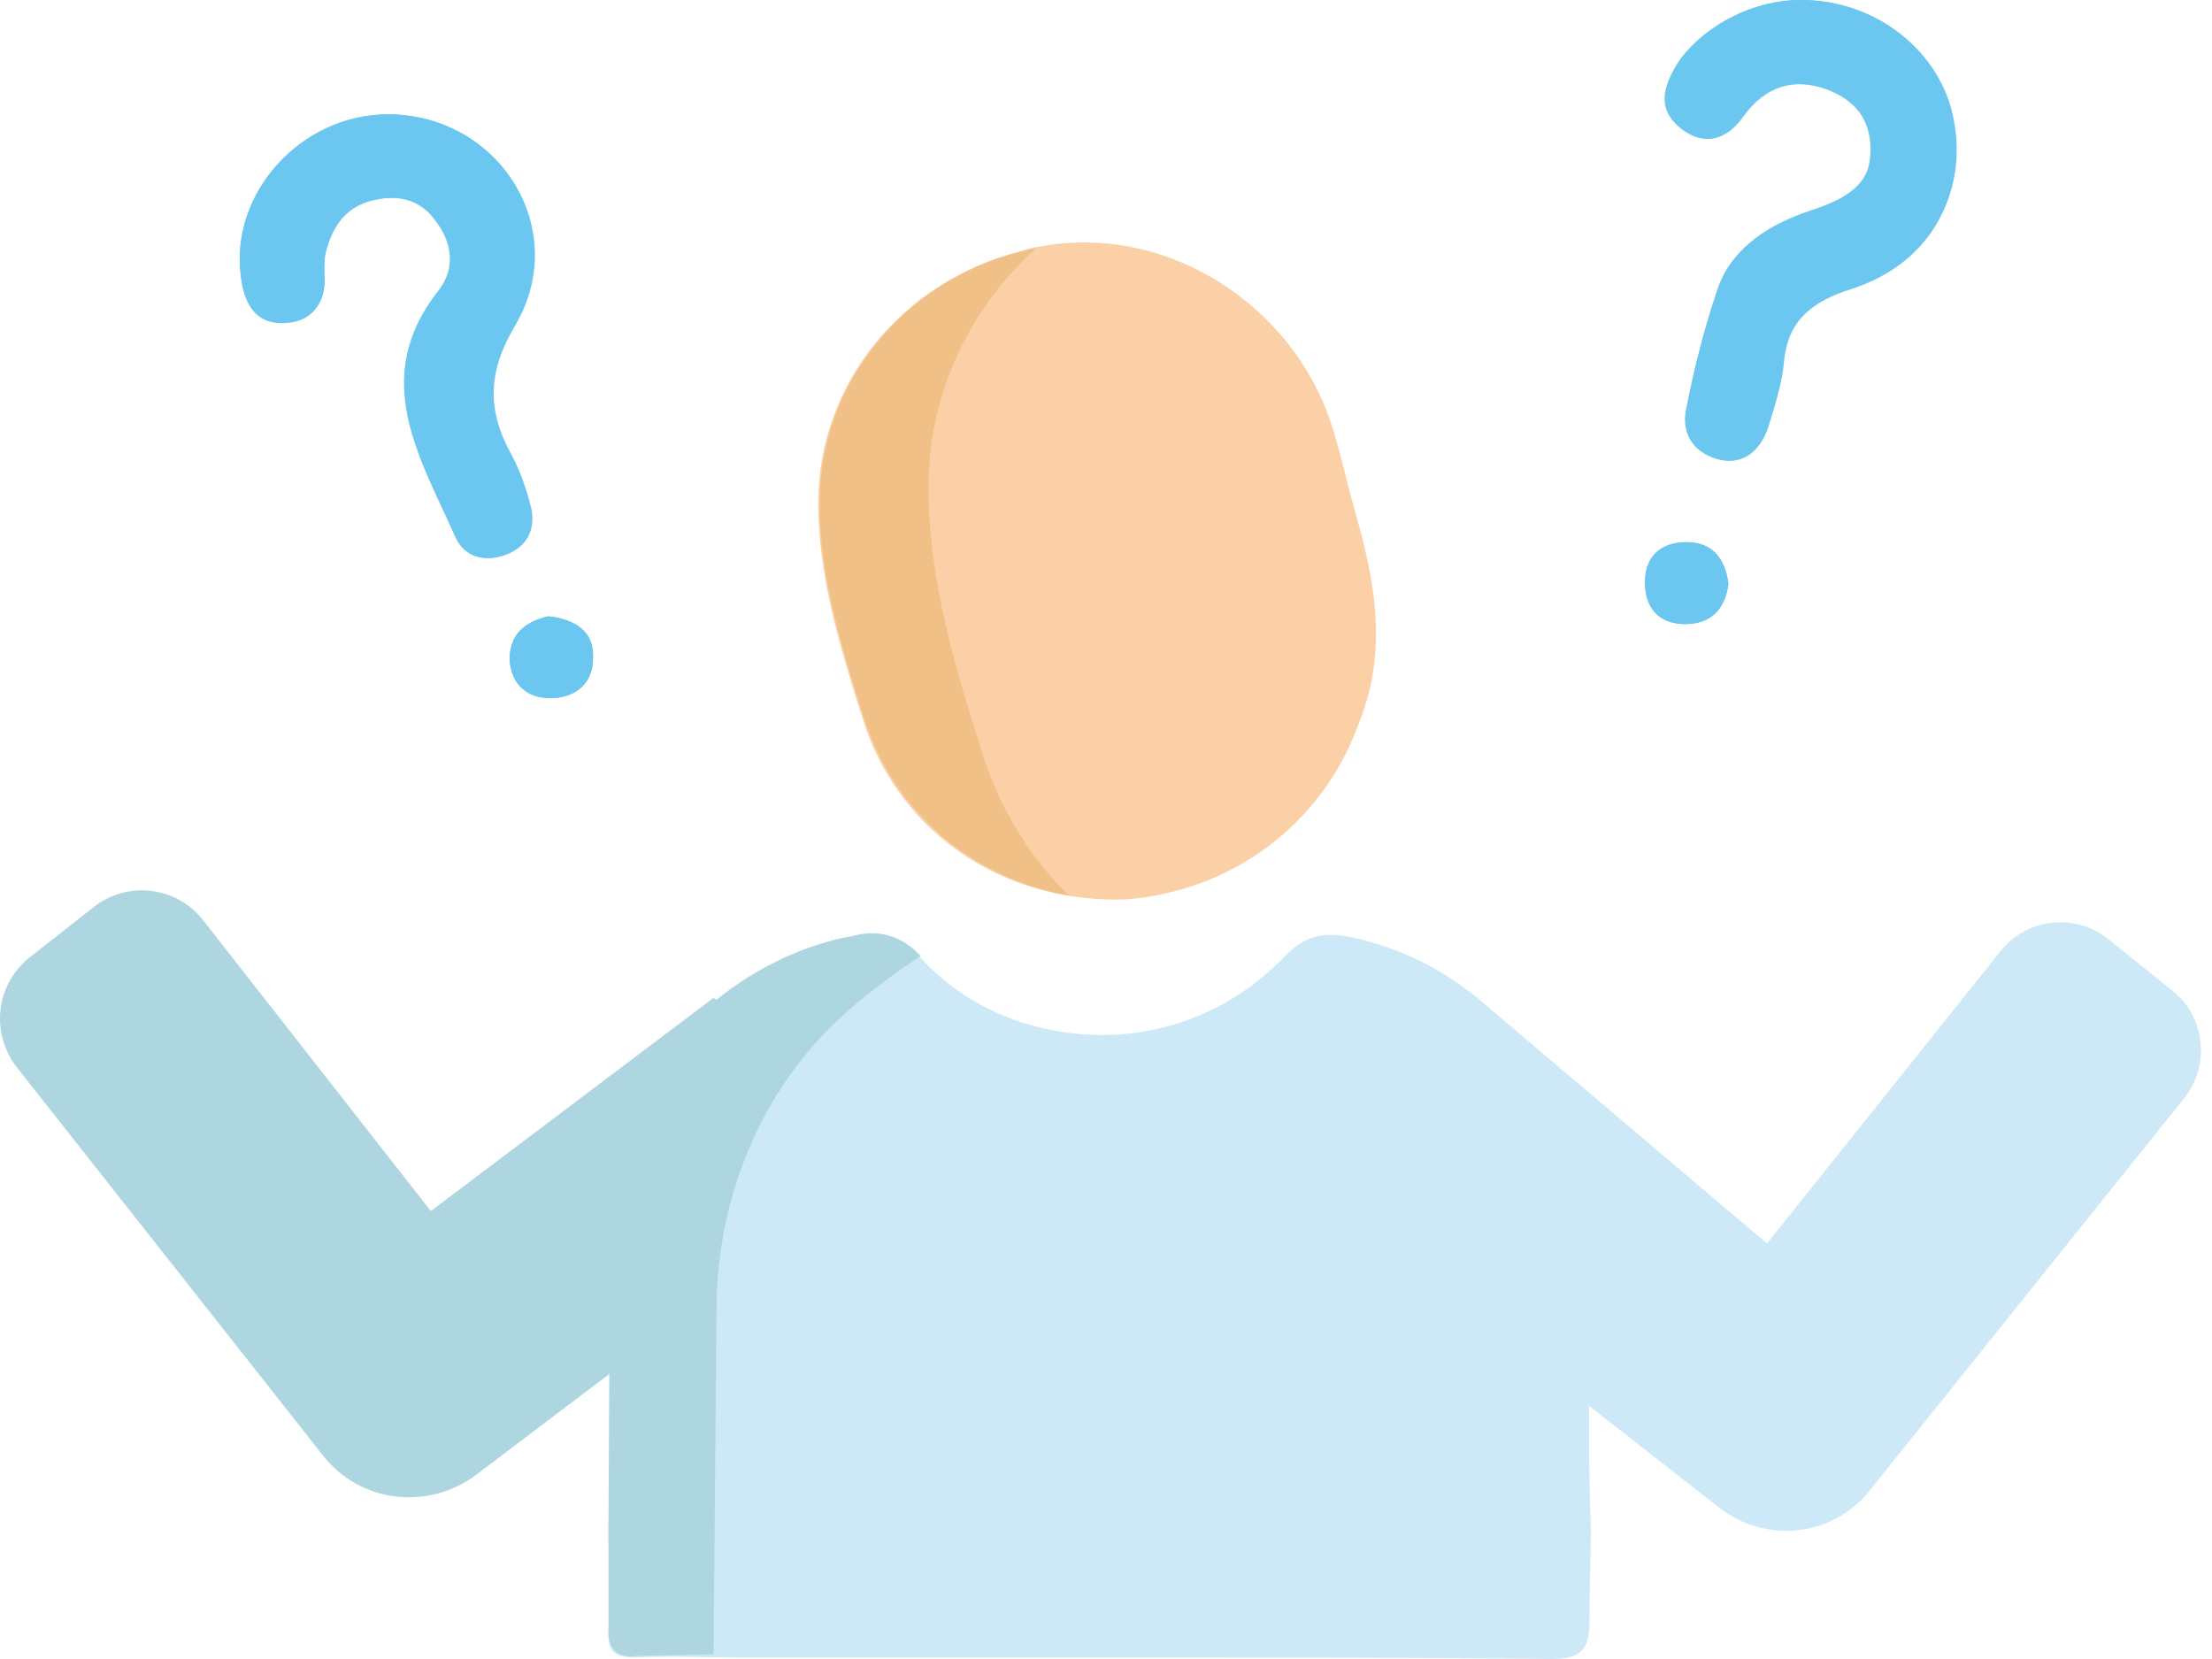
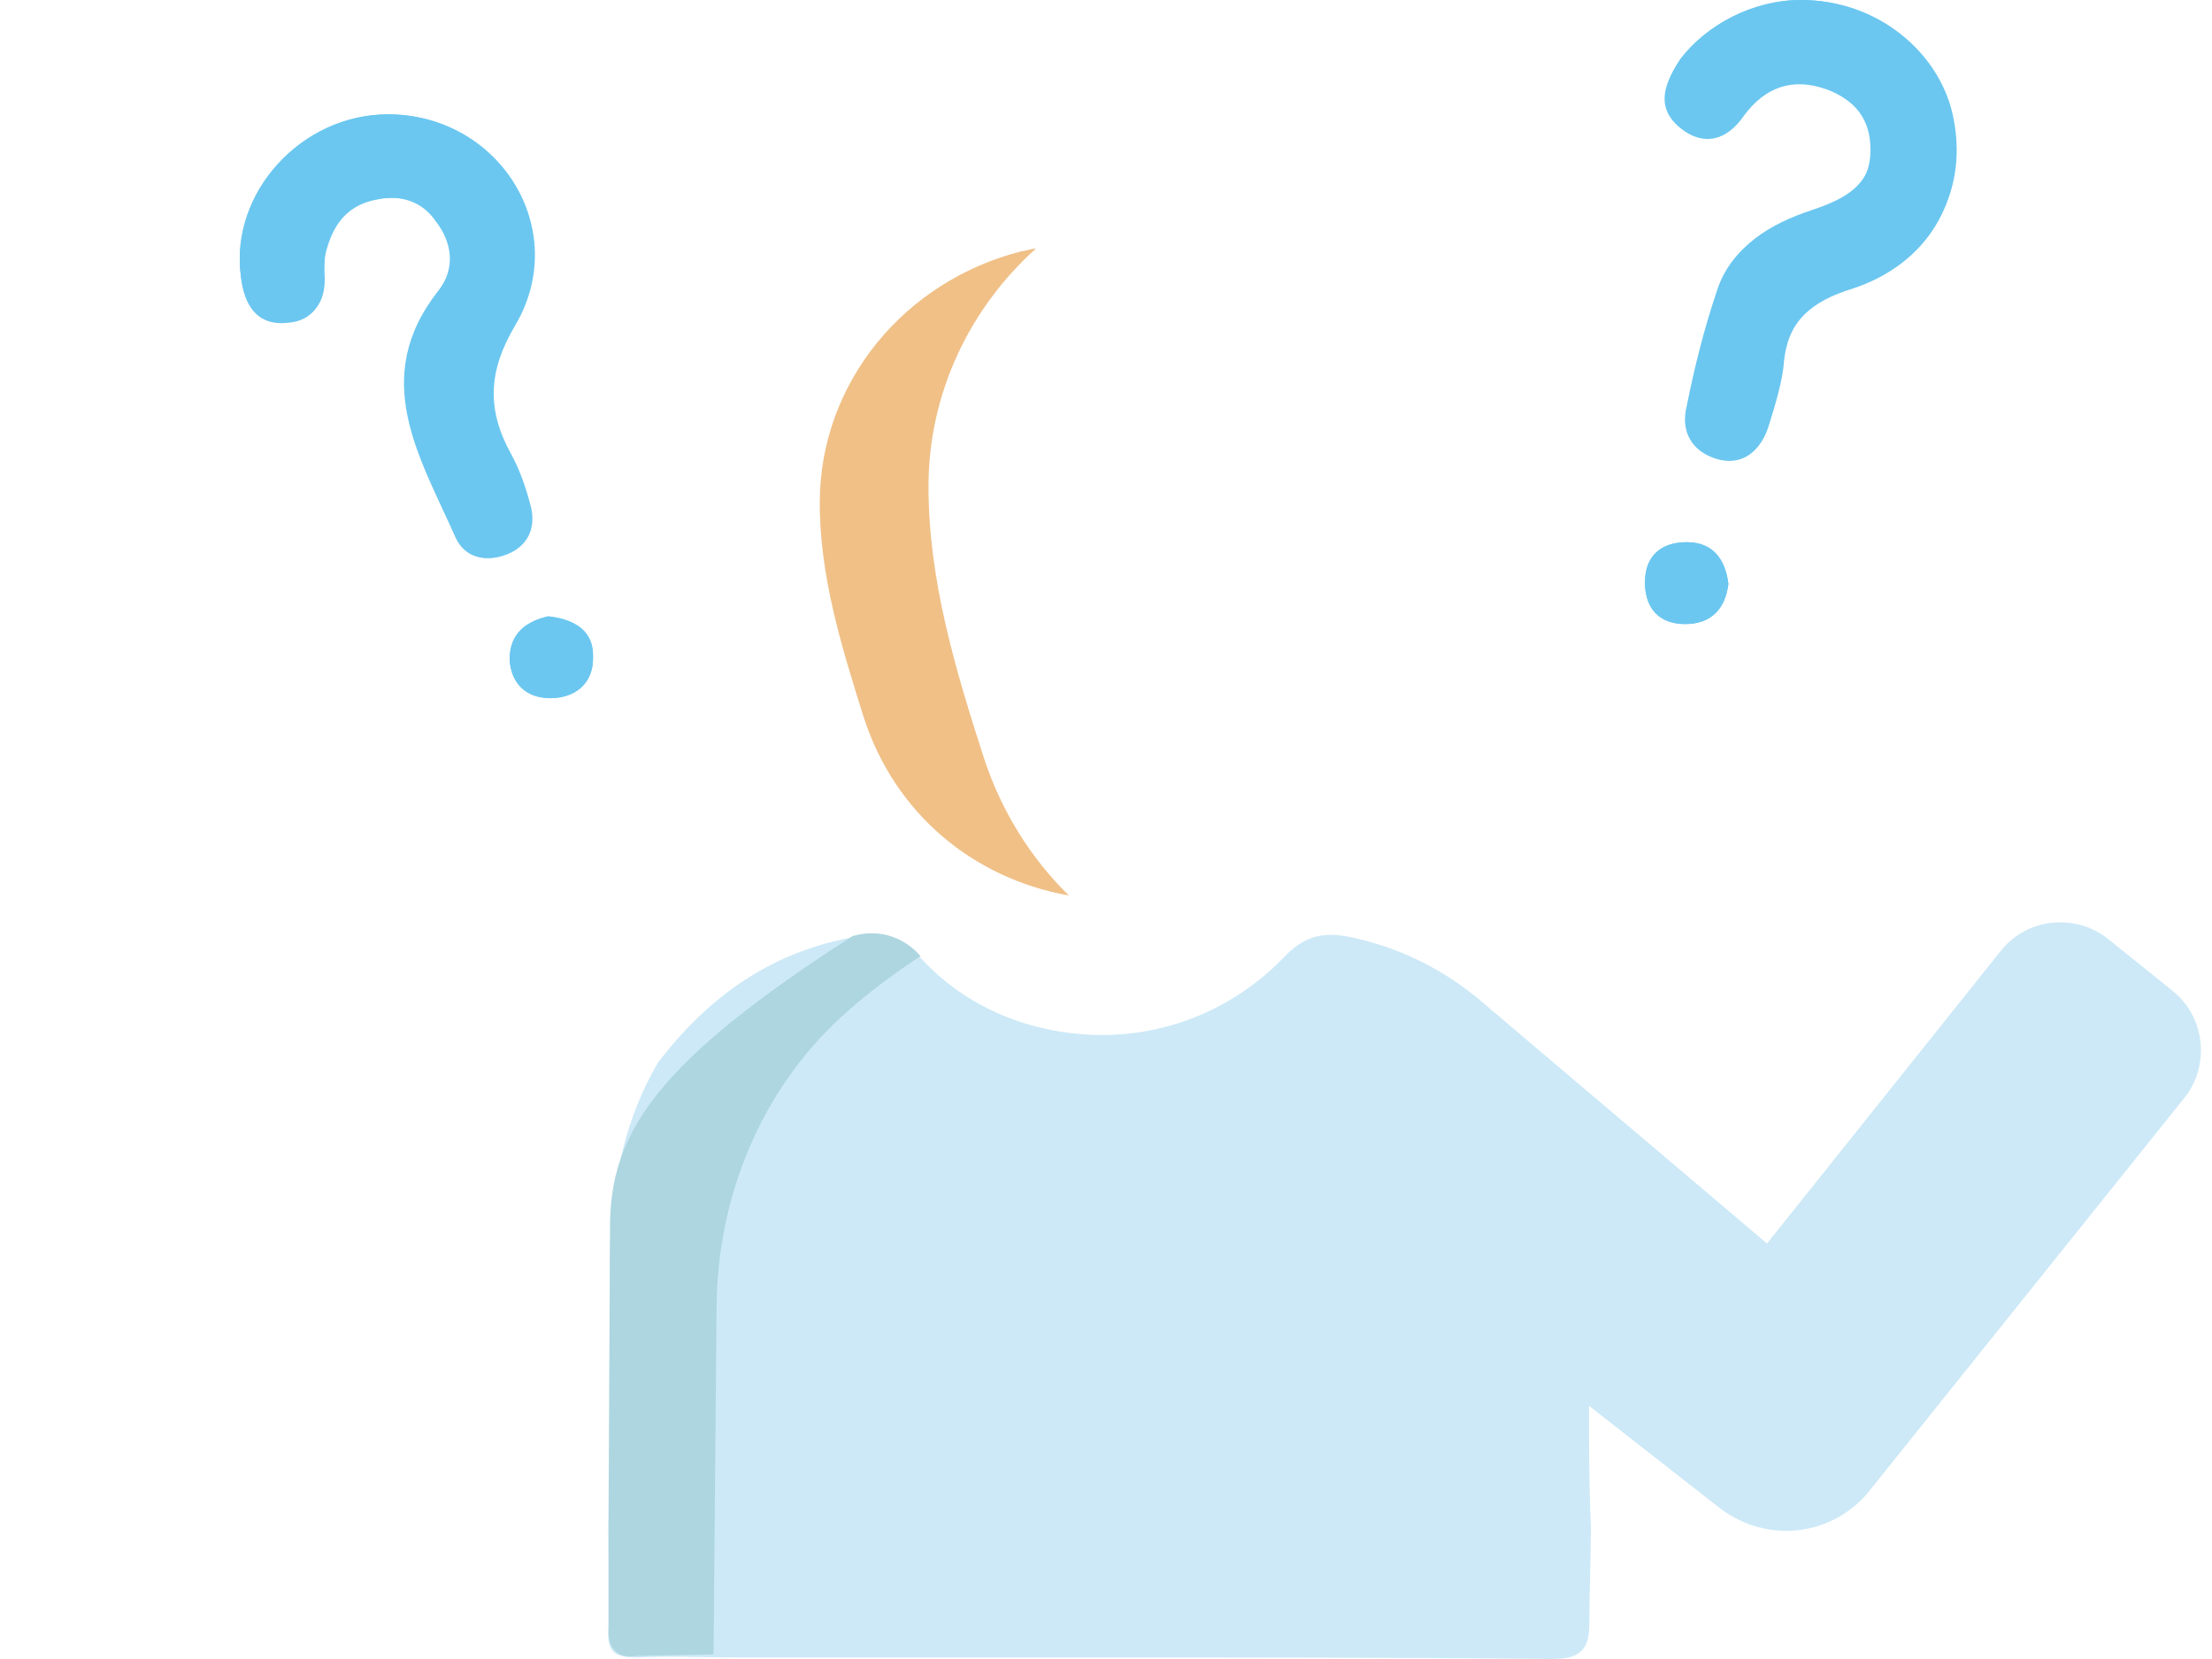
<svg xmlns="http://www.w3.org/2000/svg" width="100" height="75" viewBox="0 0 100 75" fill="none">
-   <path d="M1.321 43.296L4.254 40.992C5.79 39.804 7.955 40.084 9.142 41.55L19.477 54.749L32.257 45.112L41.335 51.676L21.503 66.69C19.338 68.296 16.265 67.947 14.589 65.782L0.762 48.254C-0.425 46.718 -0.215 44.553 1.321 43.296Z" fill="#ADD6E0" />
  <path d="M81.419 0C79.254 0 77.089 1.117 75.902 2.793C75.204 3.841 74.854 4.888 75.972 5.796C77.019 6.634 78.067 6.355 78.835 5.237C79.812 3.911 81.07 3.492 82.606 4.05C83.863 4.539 84.561 5.377 84.561 6.774C84.561 8.52 83.304 9.218 81.838 9.637C79.952 10.265 78.206 11.173 77.578 13.268C77.019 14.944 76.6 16.62 76.251 18.366C75.972 19.483 76.461 20.391 77.578 20.74C78.695 21.089 79.533 20.461 79.882 19.413C80.231 18.436 80.511 17.458 80.581 16.48C80.79 14.525 81.907 13.617 83.723 13.059C87.145 11.941 88.891 9.008 88.262 5.587C87.773 2.304 84.841 0 81.419 0ZM17.522 5.168C13.611 5.168 10.399 8.729 10.888 12.43C11.028 13.687 11.586 14.665 12.983 14.525C14.24 14.455 14.799 13.547 14.659 12.29C14.659 11.941 14.659 11.522 14.729 11.173C15.078 9.986 15.776 9.218 17.033 9.008C18.081 8.799 19.058 9.078 19.687 9.986C20.455 10.964 20.595 12.151 19.826 13.129C16.684 17.109 18.988 20.67 20.595 24.302C21.014 25.209 21.922 25.419 22.829 25.07C23.737 24.721 24.226 23.953 23.947 22.975C23.737 22.137 23.458 21.299 23.039 20.531C21.922 18.506 21.991 16.76 23.248 14.665C25.832 10.335 22.55 5.168 17.522 5.168ZM78.137 26.397C77.997 25.279 77.438 24.511 76.251 24.511C75.064 24.511 74.366 25.14 74.366 26.327C74.366 27.514 74.994 28.212 76.181 28.212C77.368 28.212 77.997 27.514 78.137 26.397ZM24.785 27.863C23.877 28.073 23.039 28.561 23.039 29.818C23.109 30.936 23.807 31.494 24.854 31.564C25.972 31.564 26.81 30.936 26.81 29.749C26.88 28.561 26.042 28.003 24.785 27.863Z" fill="#6BC7F0" />
  <path d="M81.419 0C84.771 0 87.773 2.304 88.332 5.447C88.961 8.799 87.215 11.802 83.793 12.919C81.977 13.478 80.86 14.386 80.65 16.341C80.581 17.318 80.231 18.296 79.952 19.274C79.603 20.391 78.765 20.95 77.648 20.601C76.53 20.251 76.042 19.413 76.321 18.226C76.74 16.55 77.159 14.805 77.648 13.129C78.346 11.103 80.022 10.126 81.907 9.497C83.374 9.008 84.631 8.38 84.631 6.634C84.631 5.307 83.863 4.399 82.676 3.911C81.139 3.352 79.813 3.771 78.905 5.098C78.137 6.215 77.089 6.494 76.042 5.656C74.924 4.749 75.273 3.701 75.972 2.654C77.159 1.117 79.254 0 81.419 0Z" fill="#6BC7F0" />
  <path d="M17.522 5.168C22.55 5.168 25.832 10.335 23.318 14.665C22.061 16.76 21.991 18.506 23.109 20.531C23.528 21.299 23.807 22.137 24.017 22.975C24.226 23.953 23.807 24.721 22.899 25.07C21.991 25.419 21.014 25.209 20.665 24.302C19.058 20.67 16.754 17.109 19.896 13.129C20.665 12.151 20.525 10.964 19.757 9.986C19.058 9.078 18.151 8.799 17.103 9.008C15.846 9.218 15.148 9.986 14.799 11.173C14.659 11.592 14.659 11.941 14.659 12.36C14.729 13.617 14.17 14.525 12.983 14.595C11.586 14.735 11.028 13.757 10.888 12.5C10.399 8.729 13.611 5.237 17.522 5.168Z" fill="#6BC7F0" />
  <path d="M78.137 26.397C77.997 27.514 77.368 28.212 76.181 28.212C74.994 28.212 74.366 27.444 74.366 26.327C74.366 25.14 75.134 24.511 76.251 24.511C77.438 24.511 77.997 25.279 78.137 26.397Z" fill="#6BC7F0" />
  <path d="M24.785 27.863C26.042 28.003 26.81 28.561 26.81 29.749C26.81 30.936 25.972 31.564 24.854 31.564C23.807 31.564 23.109 30.936 23.039 29.819C23.039 28.561 23.877 28.073 24.785 27.863Z" fill="#6BC7F0" />
  <path d="M71.712 54.33C71.572 52.025 70.525 50 69.687 47.975C69.407 47.696 69.128 47.416 68.849 47.137C66.824 44.763 64.31 43.087 61.167 42.388C59.91 42.109 59.002 42.249 58.025 43.296C55.72 45.67 52.648 46.858 49.575 46.788C46.642 46.718 43.709 45.601 41.614 43.296C40.637 42.179 39.659 42.109 38.472 42.388C34.771 43.087 31.977 45.112 29.743 48.045C27.997 51.047 27.508 54.33 27.578 57.821C27.718 61.592 27.578 65.293 27.508 69.064C27.508 70.601 27.578 72.207 27.508 73.743C27.438 74.721 27.857 74.93 28.765 74.93C30.301 74.86 31.768 74.93 33.304 74.93C38.751 74.93 44.198 74.93 49.645 74.93C56.489 74.93 63.332 74.93 70.176 75C71.433 75 71.852 74.581 71.852 73.394C71.852 71.927 71.921 70.461 71.921 69.064C71.712 63.967 71.991 59.148 71.712 54.33Z" fill="#CDE9F7" />
-   <path d="M61.233 23.034C60.808 21.531 60.521 20.015 59.957 18.526C57.919 13.391 52.414 10.133 47.039 11.142C46.691 11.175 46.42 11.271 46.079 11.374C40.807 12.724 37.038 17.296 36.991 22.633C36.965 26.003 37.981 29.272 38.991 32.472C40.516 37.377 44.889 40.533 50.093 40.663C51.079 40.709 52.115 40.539 53.005 40.313C56.775 39.388 60.016 36.621 61.399 32.769C62.766 29.481 62.18 26.31 61.233 23.034Z" fill="#FBD0A7" />
  <path d="M44.501 34.327C43.203 30.313 41.967 26.222 41.975 21.942C41.991 17.731 43.867 13.902 46.837 11.231C46.559 11.258 46.357 11.348 46.148 11.368C40.876 12.717 37.108 17.29 37.06 22.626C37.034 25.996 38.051 29.266 39.06 32.466C40.455 36.751 43.968 39.71 48.322 40.483C46.618 38.823 45.292 36.706 44.501 34.327Z" fill="#F0C087" />
-   <path d="M32.257 74.79L32.396 58.939C32.466 54.05 34.422 49.302 37.983 46.02C38.961 45.112 40.218 44.134 41.614 43.226C41.614 43.226 40.497 41.76 38.542 42.319C38.542 42.319 33.444 42.947 29.743 47.975C29.743 47.975 27.578 51.187 27.578 55.447L27.508 68.994V73.673C27.508 73.673 27.368 75.07 28.765 74.86L32.257 74.79Z" fill="#ADD6E0" />
+   <path d="M32.257 74.79L32.396 58.939C32.466 54.05 34.422 49.302 37.983 46.02C38.961 45.112 40.218 44.134 41.614 43.226C41.614 43.226 40.497 41.76 38.542 42.319C29.743 47.975 27.578 51.187 27.578 55.447L27.508 68.994V73.673C27.508 73.673 27.368 75.07 28.765 74.86L32.257 74.79Z" fill="#ADD6E0" />
  <path d="M77.718 68.156L58.164 52.863L67.522 45.74L79.882 56.215L90.427 43.017C91.614 41.48 93.849 41.271 95.315 42.458L98.178 44.763C99.715 45.95 99.924 48.184 98.737 49.651L84.631 67.249C82.955 69.483 79.882 69.832 77.718 68.156Z" fill="#CDE9F7" />
</svg>